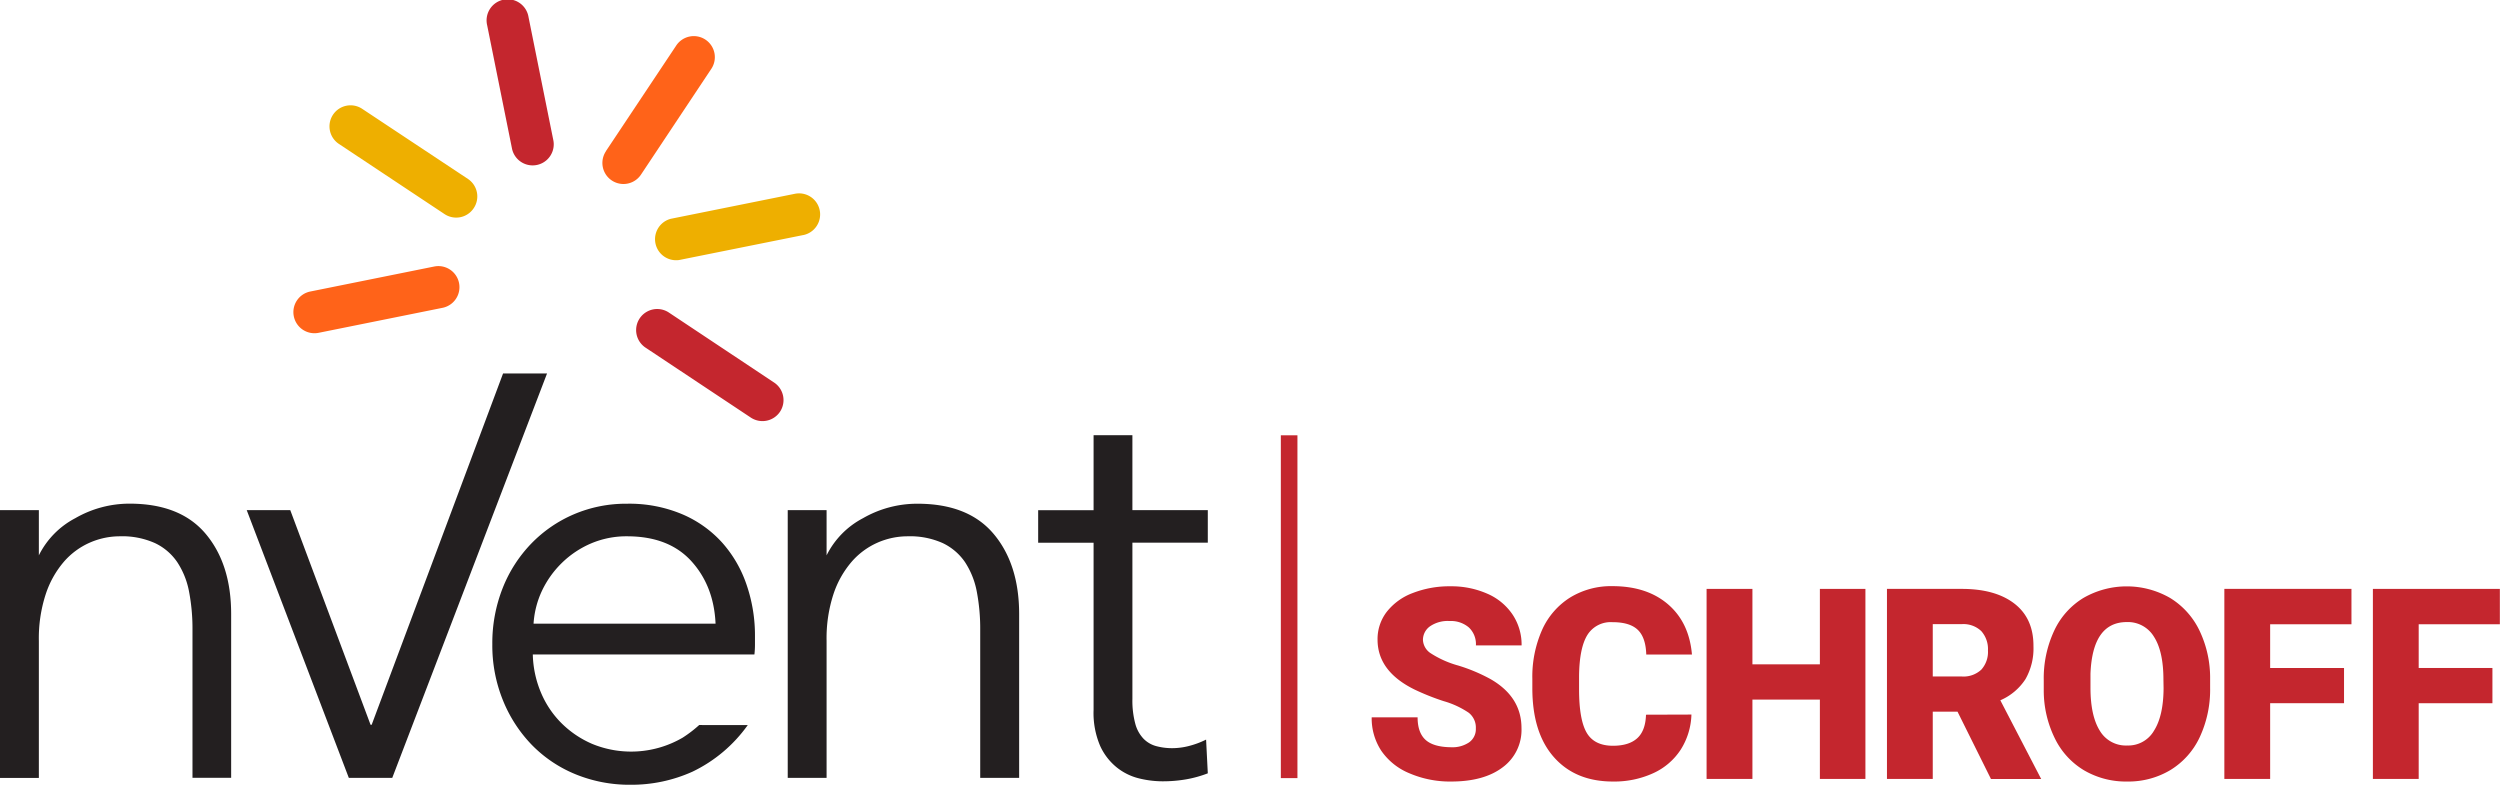
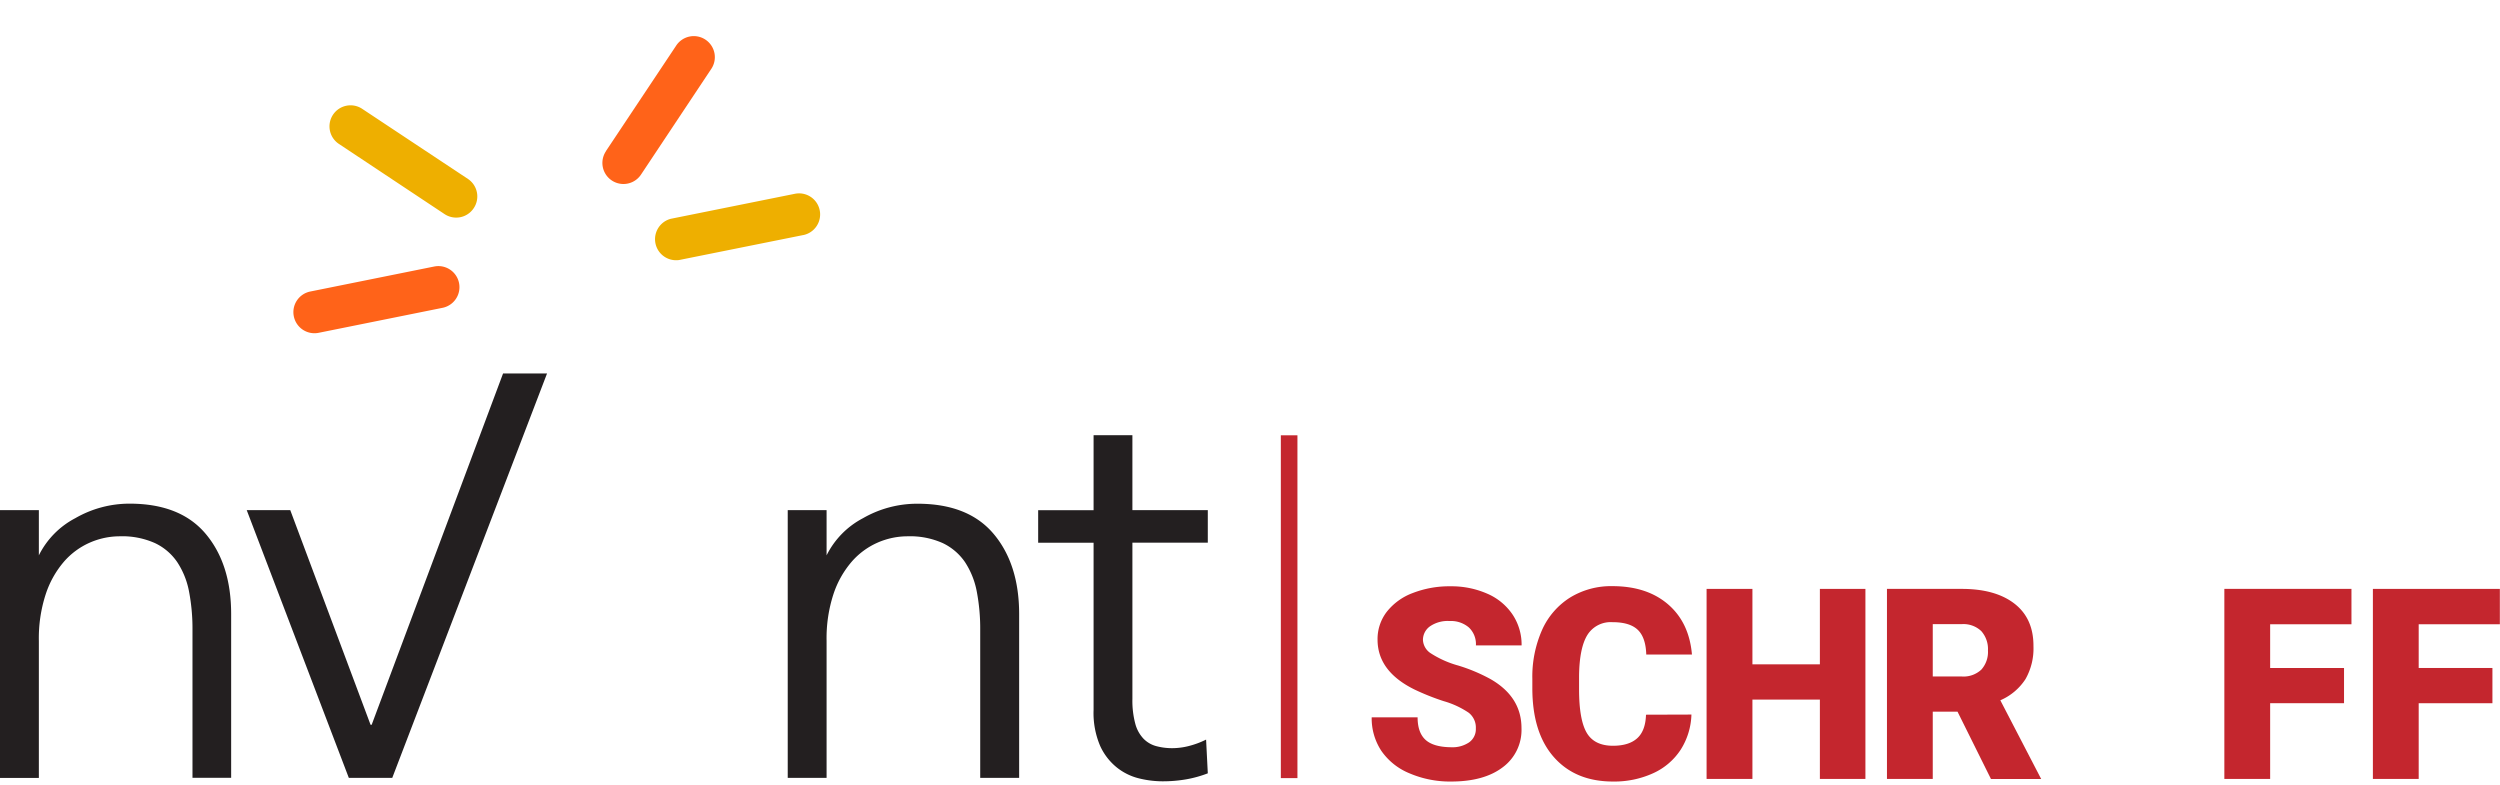
<svg xmlns="http://www.w3.org/2000/svg" viewBox="0 0 673.04 211.26">
  <defs>
    <style>.cls-1{fill:#231f20;}.cls-2{fill:#ff6319;}.cls-3{fill:#eeaf00;}.cls-4{fill:#c4262e;}</style>
  </defs>
  <g id="Isolation_Mode" data-name="Isolation Mode">
    <g id="nVent_Logo" data-name="nVent Logo">
      <g id="nVent_Logotype" data-name="nVent Logotype">
        <path class="cls-1" d="M325.16,146.1h-20.3v42.1a24,24,0,0,0,.77,6.61,9.28,9.28,0,0,0,2.23,4.07,7.47,7.47,0,0,0,3.46,2,16.47,16.47,0,0,0,4.31.54,18.14,18.14,0,0,0,4.53-.61,22.91,22.91,0,0,0,4.54-1.7l.46,9.08a31,31,0,0,1-5.77,1.61,36.86,36.86,0,0,1-6.53.54,26.67,26.67,0,0,1-6.15-.77,15.45,15.45,0,0,1-6-2.92,15.88,15.88,0,0,1-4.53-5.84,22.55,22.55,0,0,1-1.77-9.69v-45H279.49v-8.77h14.92V117.16h10.45v20.17h20.3Z" />
        <path class="cls-1" d="M222.53,137.33v12.18h0a22.7,22.7,0,0,1,9.8-10A29.22,29.22,0,0,1,247,135.61q13.68,0,20.52,8.15t6.85,21.53v44.13H263.89V169.59a53.15,53.15,0,0,0-.92-10.3,21.85,21.85,0,0,0-3.15-7.92,15.14,15.14,0,0,0-6-5.15,21.47,21.47,0,0,0-9.46-1.84,20.11,20.11,0,0,0-8.07,1.69,19.86,19.86,0,0,0-7,5.15,25.73,25.73,0,0,0-4.92,8.76,38.26,38.26,0,0,0-1.84,12.53v36.91H212.07V137.33Z" />
-         <path class="cls-1" d="M188.23,195.19a33.51,33.51,0,0,1-4.43,3.39,27.54,27.54,0,0,1-24.37,1.69,26.61,26.61,0,0,1-8.3-5.61,25.59,25.59,0,0,1-5.54-8.31,28,28,0,0,1-2.15-10.15H203.1a24.21,24.21,0,0,0,.15-2.61v-2.31A42,42,0,0,0,201,157.45a32.92,32.92,0,0,0-6.53-11.31,30.66,30.66,0,0,0-10.76-7.68,36.67,36.67,0,0,0-14.92-2.85,35.73,35.73,0,0,0-14.3,2.85A35.24,35.24,0,0,0,143,146.37a36.6,36.6,0,0,0-7.69,12,40.28,40.28,0,0,0-2.77,15.07,39.23,39.23,0,0,0,2.85,15.07,37.38,37.38,0,0,0,7.76,12,34.85,34.85,0,0,0,11.76,7.92,38.39,38.39,0,0,0,14.84,2.84,39.91,39.91,0,0,0,16.69-3.53,38.89,38.89,0,0,0,14.87-12.54ZM145.9,159.06a26,26,0,0,1,5.38-7.53,25.57,25.57,0,0,1,7.84-5.23,24.26,24.26,0,0,1,9.69-1.92q11.22,0,17.3,6.68t6.53,16.84h-49A24.48,24.48,0,0,1,145.9,159.06Z" />
        <polygon class="cls-1" points="135.43 100.55 100.06 195.12 99.76 195.12 78.14 137.33 66.42 137.33 93.91 209.42 105.6 209.42 147.27 100.55 135.43 100.55" />
        <path class="cls-1" d="M10.46,137.33v12.18h0a22.7,22.7,0,0,1,9.8-10,29.21,29.21,0,0,1,14.6-3.92q13.7,0,20.53,8.15t6.84,21.53v44.13H51.82V169.59a53.15,53.15,0,0,0-.92-10.3,21.68,21.68,0,0,0-3.16-7.92,15,15,0,0,0-6-5.15,21.5,21.5,0,0,0-9.46-1.84,20.11,20.11,0,0,0-8.07,1.69,19.77,19.77,0,0,0-7,5.15A25.73,25.73,0,0,0,12.3,160a38.26,38.26,0,0,0-1.84,12.53v36.91H0V137.33Z" />
      </g>
      <g id="nVent_Logomark" data-name="nVent Logomark">
        <path class="cls-2" d="M79.1,85.16a5.66,5.66,0,0,1,4.44-6.68l33.36-6.73a5.67,5.67,0,1,1,2.24,11.12L85.78,89.6A5.67,5.67,0,0,1,79.1,85.16Z" />
        <path class="cls-3" d="M127.53,56.05a5.66,5.66,0,0,1-7.86,1.58L91.32,38.8a5.67,5.67,0,1,1,6.28-9.44L126,48.19A5.66,5.66,0,0,1,127.53,56.05Z" />
-         <path class="cls-4" d="M149,37.92a5.68,5.68,0,0,1-11.13,2.24L131.15,6.8a5.68,5.68,0,1,1,11.13-2.24Z" />
        <path class="cls-2" d="M163.12,40.69,182,12.34a5.67,5.67,0,1,1,9.44,6.28L172.57,47a5.67,5.67,0,0,1-9.45-6.27Z" />
        <path class="cls-3" d="M216.2,63.29,182.84,70A5.67,5.67,0,0,1,180.6,58.9L214,52.17a5.67,5.67,0,0,1,2.24,11.12Z" />
-         <path class="cls-4" d="M210,110.83a5.68,5.68,0,0,1-7.87,1.59L173.79,93.59a5.67,5.67,0,0,1,6.28-9.45L208.42,103A5.67,5.67,0,0,1,210,110.83Z" />
      </g>
    </g>
    <rect class="cls-4" x="344.82" y="117.19" width="4.47" height="92.29" />
    <path class="cls-4" d="M671,189.32H651.15V209.7H638.82V158.54H673v9.52H651.15v11.77H671Z" />
    <path class="cls-4" d="M631.05,189.32H611.16V209.7H598.83V158.54h34.22v9.52H611.16v11.77h19.89Z" />
-     <path class="cls-4" d="M595,185.17a30.22,30.22,0,0,1-2.78,13.25,20.53,20.53,0,0,1-7.88,8.87,22,22,0,0,1-11.65,3.11,22.33,22.33,0,0,1-11.6-3,20.4,20.4,0,0,1-7.88-8.59,29.17,29.17,0,0,1-3-12.82V183.1A30.25,30.25,0,0,1,553,169.84a20.38,20.38,0,0,1,7.9-8.87,23.39,23.39,0,0,1,23.31,0,20.82,20.82,0,0,1,7.93,8.8A29.48,29.48,0,0,1,595,182.82ZM582.43,183q0-7.62-2.55-11.58a8.18,8.18,0,0,0-7.29-3.95q-9.27,0-9.8,13.92l0,3.75q0,7.53,2.5,11.56a8.14,8.14,0,0,0,7.41,4,8,8,0,0,0,7.2-4q2.53-4,2.57-11.42Z" />
    <path class="cls-4" d="M527,191.6h-6.67v18.1H508V158.54h20.14q9.09,0,14.22,4T547.44,174a16.65,16.65,0,0,1-2.16,8.85,15.24,15.24,0,0,1-6.76,5.68l11,21.19H536Zm-6.67-9.48h7.8a7,7,0,0,0,5.28-1.85,7.13,7.13,0,0,0,1.78-5.16,7.27,7.27,0,0,0-1.79-5.2,6.94,6.94,0,0,0-5.27-1.88h-7.8Z" />
    <path class="cls-4" d="M502.2,209.7H489.94V188.34H471.78V209.7H459.44V158.54h12.34v20.31h18.16V158.54H502.2Z" />
    <path class="cls-4" d="M455.36,192.37a18.61,18.61,0,0,1-2.88,9.44,17.41,17.41,0,0,1-7.39,6.34,25.19,25.19,0,0,1-10.88,2.25q-10.08,0-15.88-6.57t-5.8-18.56v-2.52a31.06,31.06,0,0,1,2.62-13.16,19.88,19.88,0,0,1,7.54-8.72,21.1,21.1,0,0,1,11.38-3.07q9.31,0,15,4.9t6.43,13.51h-12.3c-.09-3.11-.88-5.35-2.35-6.71s-3.73-2-6.75-2a7.38,7.38,0,0,0-6.75,3.44q-2.15,3.47-2.24,11v3.62q0,8.19,2.05,11.7t7.08,3.51c2.83,0,5-.66,6.5-2s2.3-3.45,2.39-6.36Z" />
    <path class="cls-4" d="M397.32,196.1a5.06,5.06,0,0,0-1.92-4.22,23.45,23.45,0,0,0-6.73-3.12,64.3,64.3,0,0,1-7.86-3.13q-9.94-4.89-9.95-13.42a12,12,0,0,1,2.48-7.5,16,16,0,0,1,7-5.06,27.17,27.17,0,0,1,10.19-1.81,23.92,23.92,0,0,1,9.89,2,15.66,15.66,0,0,1,6.79,5.61,14.61,14.61,0,0,1,2.43,8.31h-12.3a6.18,6.18,0,0,0-1.91-4.85,7.45,7.45,0,0,0-5.18-1.72A8.43,8.43,0,0,0,385,168.6a4.48,4.48,0,0,0-1.92,3.71,4.54,4.54,0,0,0,2.11,3.57,26.72,26.72,0,0,0,7.41,3.3,45.72,45.72,0,0,1,8.72,3.67q8.29,4.78,8.29,13.18a12.5,12.5,0,0,1-5.06,10.54q-5.05,3.83-13.88,3.83a27.67,27.67,0,0,1-11.26-2.23,17,17,0,0,1-7.59-6.12,15.89,15.89,0,0,1-2.54-8.94h12.36q0,4.11,2.13,6.06t6.9,2a8,8,0,0,0,4.83-1.31A4.35,4.35,0,0,0,397.32,196.1Z" />
  </g>
</svg>